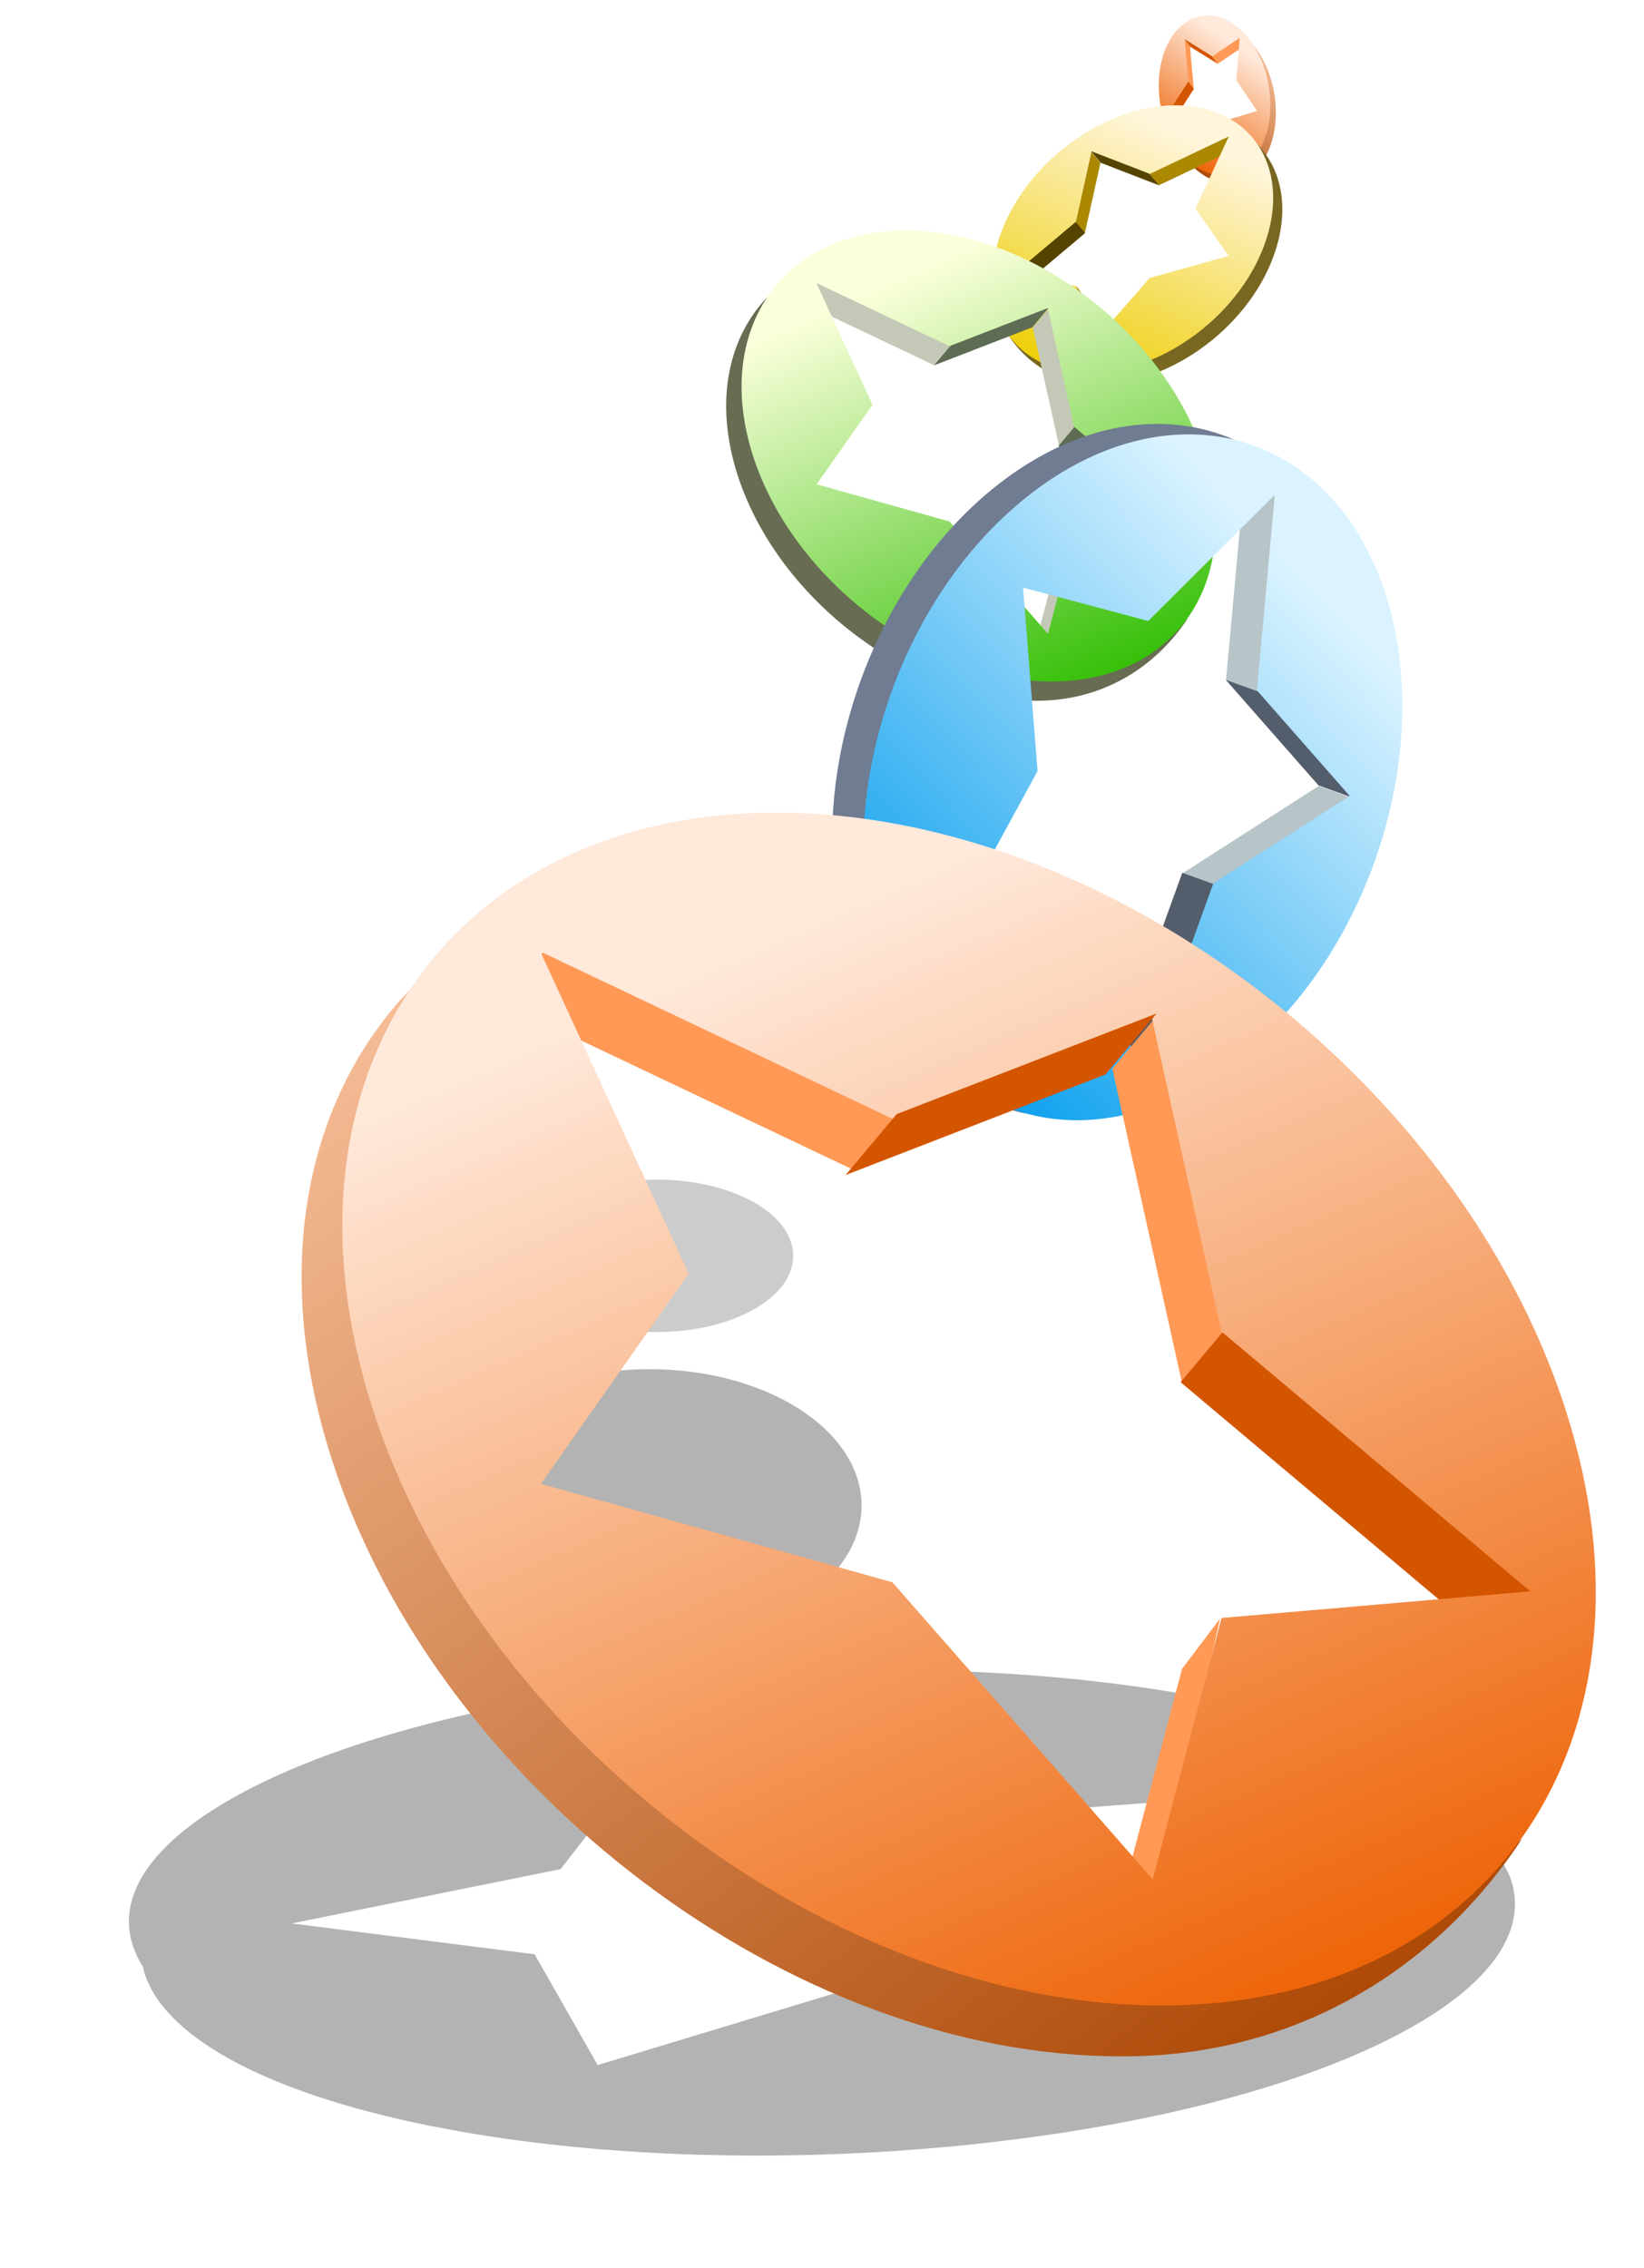
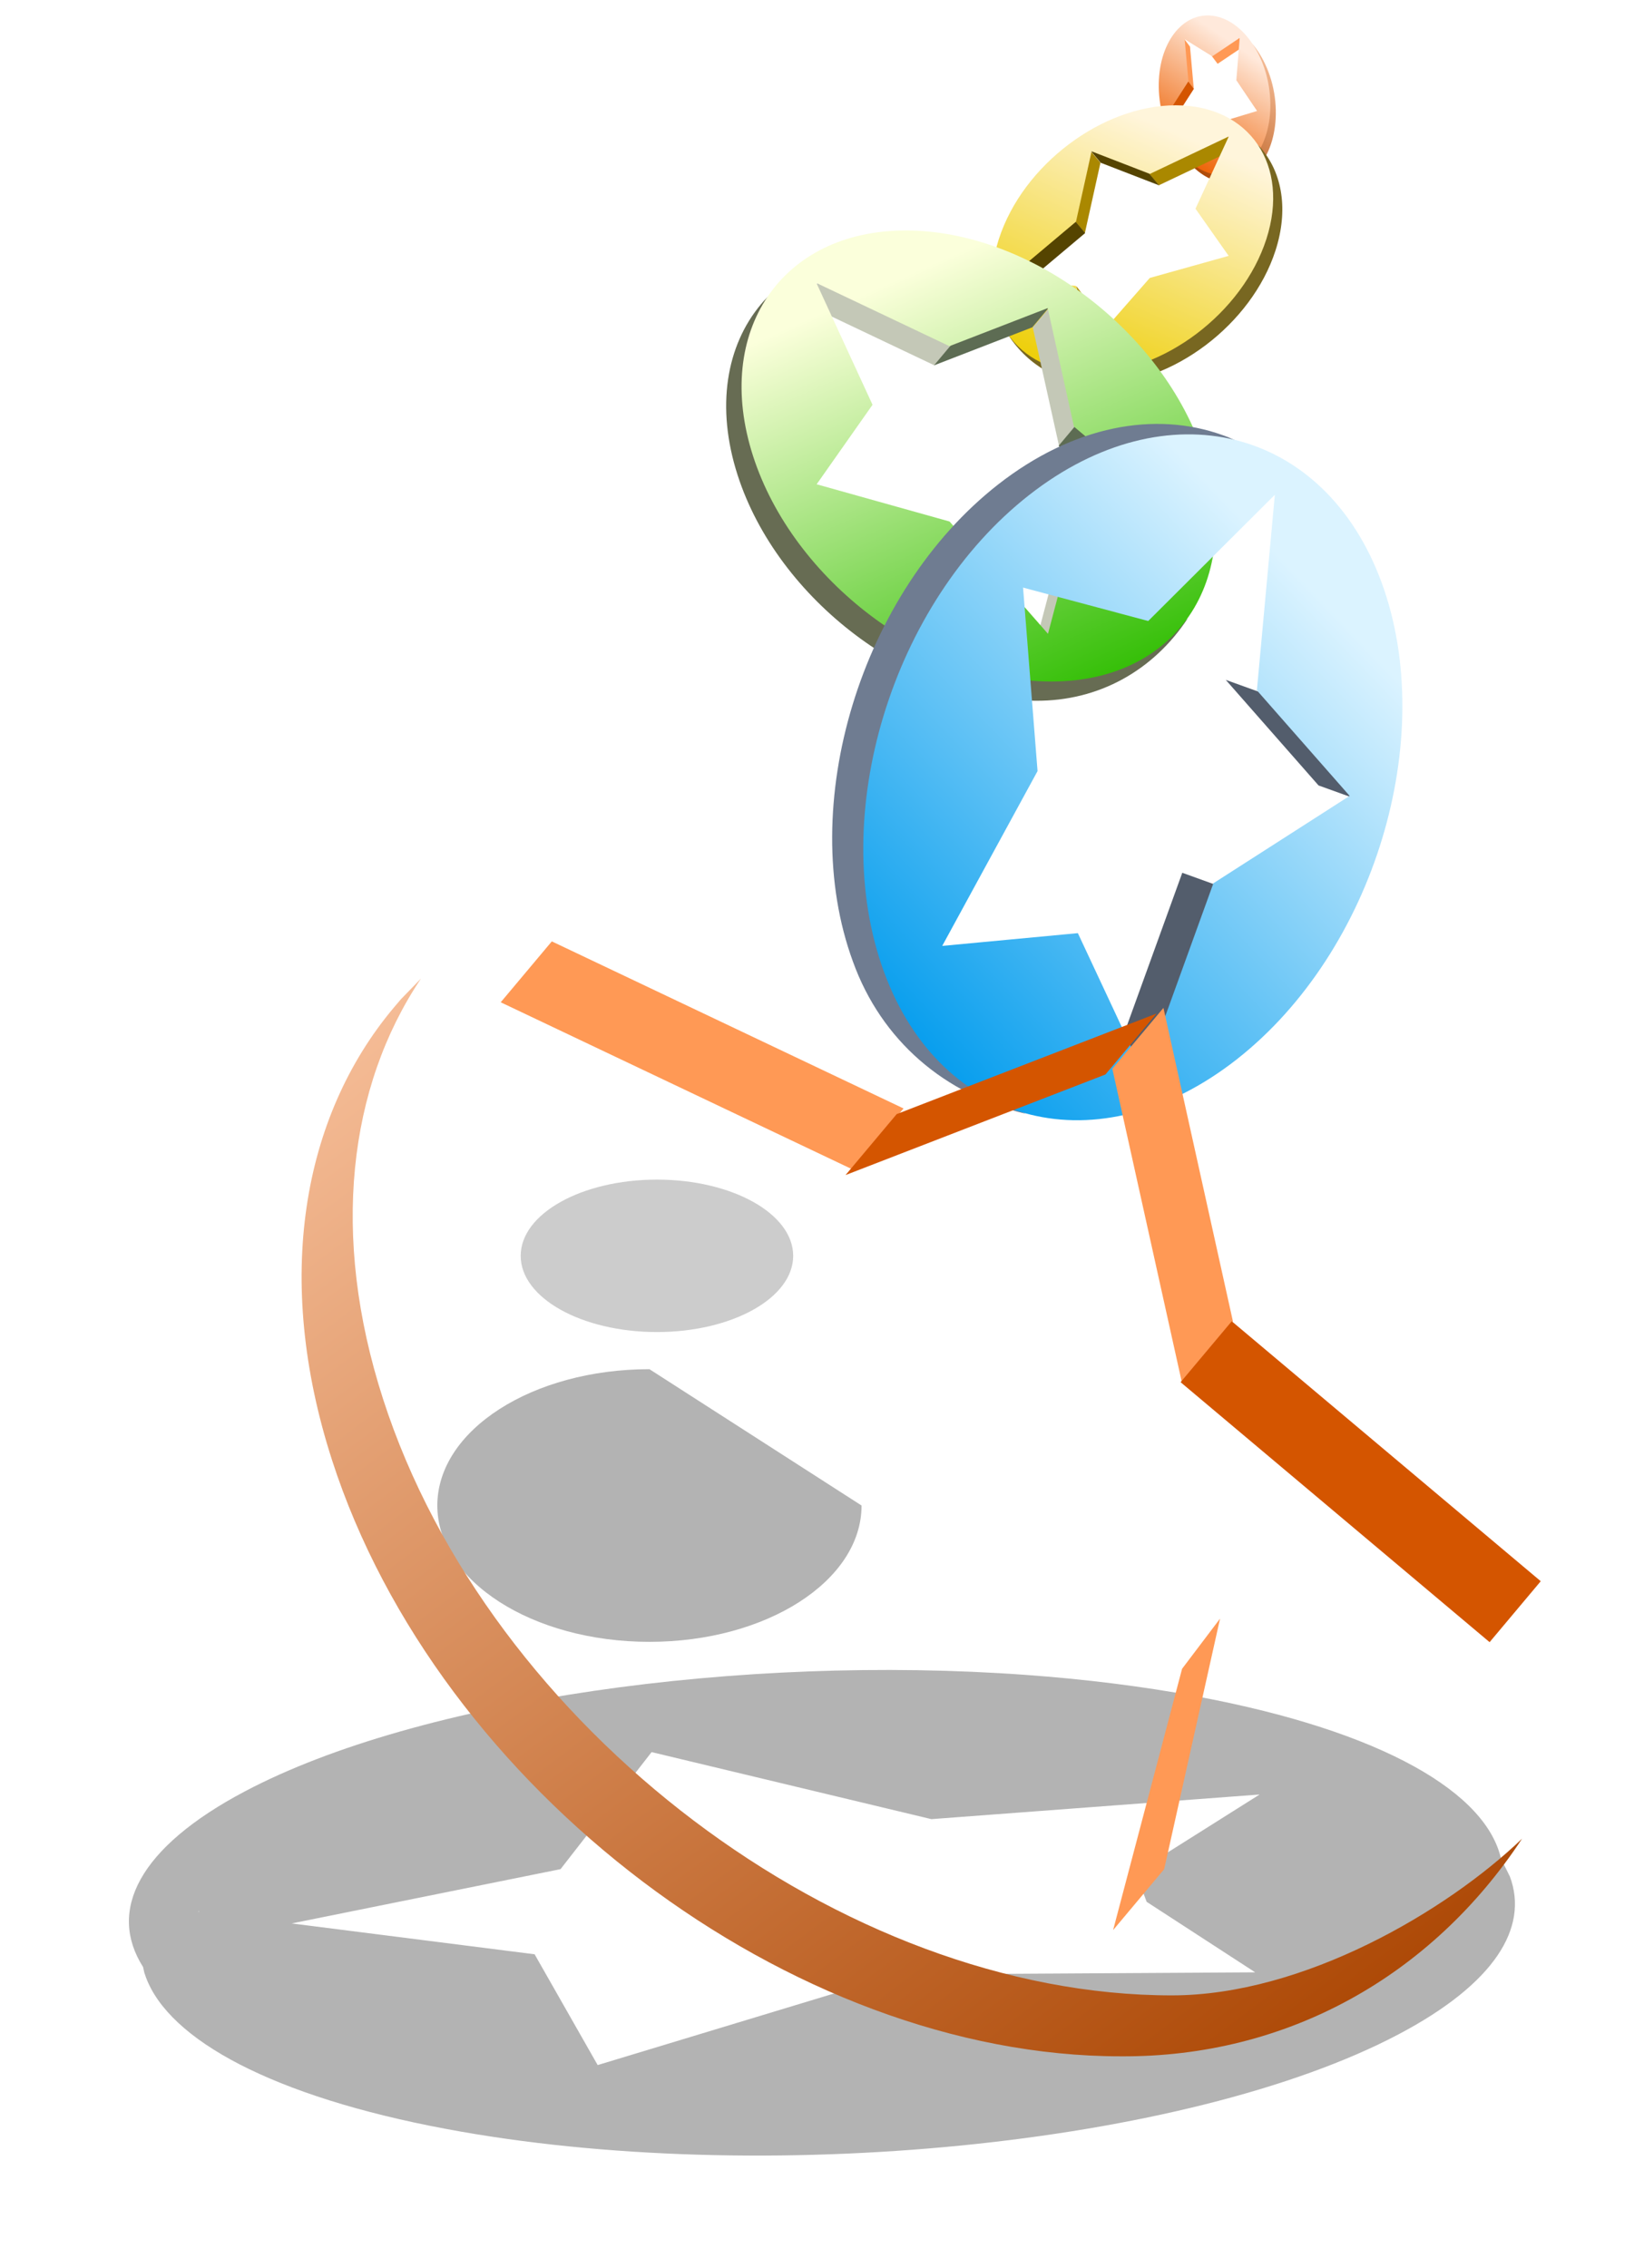
<svg xmlns="http://www.w3.org/2000/svg" xmlns:ns1="http://sodipodi.sourceforge.net/DTD/sodipodi-0.dtd" xmlns:ns2="http://www.inkscape.org/namespaces/inkscape" xmlns:xlink="http://www.w3.org/1999/xlink" id="svg2" ns1:docname="_svgclean2.svg" ns1:modified="TRUE" viewBox="0 0 674.45 930.31" ns1:version="0.32" version="1.1" ns2:output_extension="org.inkscape.output.svg.inkscape" ns2:version="0.48.3.1 r9886">
  <ns1:namedview id="base" bordercolor="#666666" ns2:pageshadow="2" ns2:guide-bbox="true" pagecolor="#ffffff" ns2:window-height="645" ns2:window-maximized="0" ns2:zoom="0.21460451" ns2:window-x="0" showgrid="false" borderopacity="1.0" ns2:current-layer="layer1" ns2:cx="-550.239" ns2:cy="683.53899" showguides="true" ns2:window-y="0" ns2:window-width="674" ns2:pageopacity="0.0" ns2:document-units="px" />
  <defs id="defs4">
    <linearGradient id="linearGradient11682">
      <stop id="stop11684" style="stop-color:#ed5f00" offset="0" />
      <stop id="stop11686" style="stop-color:#ffe9db" offset="1" />
    </linearGradient>
    <linearGradient id="linearGradient6671">
      <stop id="stop6673" style="stop-color:#aa4400" offset="0" />
      <stop id="stop6675" style="stop-color:#ffccaa" offset="1" />
    </linearGradient>
    <filter id="filter19788" height="1.388" width="1.155" color-interpolation-filters="sRGB" y="-.194" x="-.077" ns2:collect="always">
      <feGaussianBlur id="feGaussianBlur19790" stdDeviation="13.862" ns2:collect="always" />
    </filter>
    <filter id="filter12691" ns2:collect="always" color-interpolation-filters="sRGB">
      <feGaussianBlur id="feGaussianBlur12693" stdDeviation="1.218" ns2:collect="always" />
    </filter>
    <filter id="filter12695" ns2:collect="always" color-interpolation-filters="sRGB">
      <feGaussianBlur id="feGaussianBlur12697" stdDeviation="1.218" ns2:collect="always" />
    </filter>
    <filter id="filter12699" ns2:collect="always" color-interpolation-filters="sRGB">
      <feGaussianBlur id="feGaussianBlur12701" stdDeviation="1.218" ns2:collect="always" />
    </filter>
    <filter id="filter12703" ns2:collect="always" color-interpolation-filters="sRGB">
      <feGaussianBlur id="feGaussianBlur12705" stdDeviation="1.218" ns2:collect="always" />
    </filter>
    <filter id="filter12707" ns2:collect="always" color-interpolation-filters="sRGB">
      <feGaussianBlur id="feGaussianBlur12709" stdDeviation="1.218" ns2:collect="always" />
    </filter>
    <filter id="filter15166" height="1.196" width="1.267" color-interpolation-filters="sRGB" y="-.098" x="-.134" ns2:collect="always">
      <feGaussianBlur id="feGaussianBlur15168" stdDeviation="8.776" ns2:collect="always" />
    </filter>
    <filter id="filter15170" height="1.196" width="1.447" color-interpolation-filters="sRGB" y="-.098" x="-.224" ns2:collect="always">
      <feGaussianBlur id="feGaussianBlur15172" stdDeviation="8.776" ns2:collect="always" />
    </filter>
    <filter id="filter15174" height="1.679" width="3.409" color-interpolation-filters="sRGB" y="-.339" x="-1.204" ns2:collect="always">
      <feGaussianBlur id="feGaussianBlur15176" stdDeviation="8.776" ns2:collect="always" />
    </filter>
    <filter id="filter15178" height="3.029" width="1.874" color-interpolation-filters="sRGB" y="-1.014" x="-.437" ns2:collect="always">
      <feGaussianBlur id="feGaussianBlur15180" stdDeviation="8.776" ns2:collect="always" />
    </filter>
    <filter id="filter15182" height="1.258" width="1.348" color-interpolation-filters="sRGB" y="-.129" x="-.174" ns2:collect="always">
      <feGaussianBlur id="feGaussianBlur15184" stdDeviation="8.776" ns2:collect="always" />
    </filter>
    <filter id="filter17347" ns2:collect="always" color-interpolation-filters="sRGB">
      <feGaussianBlur id="feGaussianBlur17349" stdDeviation="4.164" ns2:collect="always" />
    </filter>
    <filter id="filter17351" ns2:collect="always" color-interpolation-filters="sRGB">
      <feGaussianBlur id="feGaussianBlur17353" stdDeviation="4.164" ns2:collect="always" />
    </filter>
    <filter id="filter17355" height="1.302" width="1.269" color-interpolation-filters="sRGB" y="-.151" x="-.134" ns2:collect="always">
      <feGaussianBlur id="feGaussianBlur17357" stdDeviation="4.164" ns2:collect="always" />
    </filter>
    <filter id="filter17359" height="1.6" width="1.311" color-interpolation-filters="sRGB" y="-.3" x="-.156" ns2:collect="always">
      <feGaussianBlur id="feGaussianBlur17361" stdDeviation="4.164" ns2:collect="always" />
    </filter>
    <filter id="filter17363" ns2:collect="always" color-interpolation-filters="sRGB">
      <feGaussianBlur id="feGaussianBlur17365" stdDeviation="4.164" ns2:collect="always" />
    </filter>
    <linearGradient id="linearGradient17381" y2="73.963" xlink:href="#linearGradient6671" gradientUnits="userSpaceOnUse" x2="170.47" gradientTransform="matrix(.326 -.391 -.391 -.326 -189.38 -447.71)" y1="404.24" x1="417.28" ns2:collect="always" />
    <linearGradient id="linearGradient17383" y2="70.45" xlink:href="#linearGradient11682" gradientUnits="userSpaceOnUse" x2="313.67" gradientTransform="matrix(.326 -.391 -.391 -.326 -221.3 -448.91)" y1="353.36" x1="438.35" ns2:collect="always" />
    <linearGradient id="linearGradient20900" y2="73.963" xlink:href="#linearGradient6671" gradientUnits="userSpaceOnUse" x2="170.47" gradientTransform="matrix(1.684,0,0,1.684,-697.11,-491.38)" y1="404.24" x1="417.28" ns2:collect="always" />
    <linearGradient id="linearGradient20902" y2="70.45" xlink:href="#linearGradient11682" gradientUnits="userSpaceOnUse" x2="313.67" gradientTransform="matrix(1.684,0,0,1.684,-761.73,-407.79)" y1="353.36" x1="438.35" ns2:collect="always" />
    <linearGradient id="linearGradient21896" y2="70.45" gradientUnits="userSpaceOnUse" x2="313.67" gradientTransform="matrix(.36 .981 -.981 .36 366.79 -744.54)" y1="353.36" x1="438.35" ns2:collect="always">
      <stop id="stop21884" style="stop-color:#009bed" offset="0" />
      <stop id="stop21886" style="stop-color:#dbf3ff" offset="1" />
    </linearGradient>
    <linearGradient id="linearGradient22885" y2="70.45" gradientUnits="userSpaceOnUse" x2="313.67" gradientTransform="translate(-144.46,-543.84)" y1="353.36" x1="438.35" ns2:collect="always">
      <stop id="stop22874" style="stop-color:#2ebd00" offset="0" />
      <stop id="stop22876" style="stop-color:#fbffdb" offset="1" />
    </linearGradient>
    <linearGradient id="linearGradient22907" y2="70.45" gradientUnits="userSpaceOnUse" x2="313.67" gradientTransform="matrix(-.684 0 0 .684 51.038 -874.66)" y1="353.36" x1="438.35" ns2:collect="always">
      <stop id="stop22894" style="stop-color:#edcd00" offset="0" />
      <stop id="stop22896" style="stop-color:#fff5db" offset="1" />
    </linearGradient>
    <filter id="filter23047" height="1.48" width="2.003" color-interpolation-filters="sRGB" y="-.24" x="-.501" ns2:collect="always">
      <feGaussianBlur id="feGaussianBlur23049" stdDeviation="17.037" ns2:collect="always" />
    </filter>
  </defs>
  <g id="layer1" ns2:label="Ebene 1" ns2:groupmode="layer" transform="translate(-11.457 -51.819)">
    <path id="path2305" ns1:rx="33.978962" ns1:ry="71.046921" style="color:#000000;filter:url(#filter23047);fill:#cccccc" ns1:type="arc" d="m-972 29.904c0 39.238-15.213 71.047-33.979 71.047s-33.979-31.809-33.979-71.047 15.213-71.047 33.979-71.047c18.725 0 33.92 31.674 33.979 70.825" ns1:open="true" ns2:export-ydpi="56" ns2:export-filename="F:\Inkscape\Flyingstars.png" transform="matrix(1.645 0 0 .44 1935.8 553.73)" ns1:cy="29.904306" ns1:cx="-1005.9832" ns2:export-xdpi="56" ns1:end="6.2800626" ns1:start="0" />
-     <path id="path22909" ns1:rx="33.978962" ns1:ry="71.046921" style="color:#000000;filter:url(#filter23047);fill:#b3b3b3" ns1:type="arc" d="m-972 29.904c0 39.238-15.213 71.047-33.979 71.047s-33.979-31.809-33.979-71.047 15.213-71.047 33.979-71.047c18.725 0 33.92 31.674 33.979 70.825" ns1:open="true" ns2:export-ydpi="56" ns2:export-filename="F:\Inkscape\Flyingstars.png" transform="matrix(2.561 0 0 .787 2854.2 645.76)" ns1:cy="29.904306" ns1:cx="-1005.9832" ns2:export-xdpi="56" ns1:end="6.2800626" ns1:start="0" />
+     <path id="path22909" ns1:rx="33.978962" ns1:ry="71.046921" style="color:#000000;filter:url(#filter23047);fill:#b3b3b3" ns1:type="arc" d="m-972 29.904c0 39.238-15.213 71.047-33.979 71.047s-33.979-31.809-33.979-71.047 15.213-71.047 33.979-71.047" ns1:open="true" ns2:export-ydpi="56" ns2:export-filename="F:\Inkscape\Flyingstars.png" transform="matrix(2.561 0 0 .787 2854.2 645.76)" ns1:cy="29.904306" ns1:cx="-1005.9832" ns2:export-xdpi="56" ns1:end="6.2800626" ns1:start="0" />
    <g id="g17374" ns2:export-ydpi="56" ns2:export-xdpi="56" ns2:export-filename="F:\Inkscape\Flyingstars.png" transform="matrix(.499 .875 -.507 .289 269.03 524.9)">
      <path id="path6740" style="color:#000000;filter:url(#filter15182);fill:#ff9955" d="m-180.65-565.79-10.18 0.02 12.45-48.26 10.18-0.02-12.45 48.26zm43.65-65.55-10.17 0.03-25.09-32.54 10.18-0.02 25.08 32.53zm-55.34-55.65-8.04-0.39-31.33-14.66 10.17-0.02 29.2 15.07z" ns2:transform-center-x="2.5274211" ns2:transform-center-y="-6.0863435" transform="matrix(-.448 .097 -.136 -.455 -429.92 -1001.6)" ns2:connector-curvature="0" ns1:nodetypes="ccccccccccccccc" />
-       <path id="path6742" style="color:#000000;filter:url(#filter15178);fill:#d45500" d="m-168.29-613.93 31.2-17.29-10.18 0.03-31.21 17.28 10.19-0.02z" ns2:transform-center-x="20.432702" ns2:transform-center-y="-6.5665049" transform="matrix(-.448 .097 -.136 -.455 -429.92 -1001.6)" ns2:connector-curvature="0" />
      <path id="path6744" style="color:#000000;filter:url(#filter15174);fill:#d45500" d="m-162.17-663.75-0.18-51.68-10.18 0.02 0.18 51.68 10.18-0.02z" ns2:transform-center-x="7.0272035" ns2:transform-center-y="23.007176" transform="matrix(-.448 .097 -.136 -.455 -429.92 -1001.6)" ns2:connector-curvature="0" />
      <path id="path6746" style="color:#000000;filter:url(#filter15170);fill:url(#linearGradient17381)" d="m-198.73-555.71-1.4 0.01c-18.28 0.04-36.52-10.48-49.49-31.03-23.63-37.44-20.87-94.07 6.14-126.41 13.56-16.46 33.43-23.96 54.31-21.58-13.29 1.47-33.33 8.62-44.13 21.56-27.01 32.34-29.77 88.97-6.15 126.41 11.76 18.62 27.84 29 44.36 30.76 0 0 0 0.01 0.01 0.01l-3.65 0.27z" ns2:transform-center-x="-10.366274" ns2:transform-center-y="-0.078380601" transform="matrix(-.448 .097 -.136 -.455 -429.92 -1001.6)" ns2:connector-curvature="0" ns1:nodetypes="ccsccssscc" />
      <path id="path6748" style="color:#000000;filter:url(#filter15166);fill:url(#linearGradient17383)" d="m-149.55-577.32c-27.01 32.34-68.11 28.2-91.74-9.24-23.62-37.44-20.86-94.08 6.15-126.41 27.01-32.34 68.09-28.21 91.72 9.23l0.13 0.22c23.49 37.46 20.69 93.93-6.26 126.2zm-33.04 11.84 12.45-48.27 31.2-17.28-25.08-32.54-0.18-51.68-27.95 28.15-31.32-14.66 7.81 49.94-19.17 42.61 32.78 2.72 19.46 41.01z" ns2:transform-center-x="1.8776756" ns2:transform-center-y="0.36547981" transform="matrix(-.448 .097 -.136 -.455 -429.92 -1001.6)" ns2:connector-curvature="0" />
    </g>
    <g id="g22900" ns2:export-ydpi="56" ns2:export-xdpi="56" ns2:export-filename="F:\Inkscape\Flyingstars.png" transform="matrix(.787 0 0 .787 294.19 658.39)">
      <path id="path6724" style="color:#000000;filter:url(#filter17363);fill:#aa8800" d="m-104.48-815.92 8.782 10.48-60.482 28.72-8.79-10.47 60.49-28.73zm-105.18 11.44 8.79 10.47-11.95 53.88-8.79-10.47 11.95-53.88zm-9.74 104.99 6.54 8.63 11.86 44.92-8.79-10.47-9.61-43.08z" ns1:nodetypes="ccccccccccccccc" ns2:connector-curvature="0" transform="matrix(.68 0 0 .68 350.99 -145.99)" />
      <path id="path6726" d="m-164.77-787.2-44.69-17.29 8.79 10.48 44.7 17.29-8.8-10.48z" style="color:#000000;filter:url(#filter17359);fill:#554400" ns2:connector-curvature="0" transform="matrix(.68 0 0 .68 350.99 -145.99)" />
      <path id="path6728" d="m-221.41-750.61-53.13 44.69 8.79 10.48 53.14-44.69-8.8-10.48z" style="color:#000000;filter:url(#filter17355);fill:#554400" ns2:connector-curvature="0" transform="matrix(.68 0 0 .68 350.99 -145.99)" />
      <path id="path6730" style="color:#000000;filter:url(#filter17351);fill:#786721" d="m-78.523-805.96 1.218 1.43c15.784 18.82 20.646 46.69 10.622 77.76-18.259 56.6-79.027 102.52-135.63 102.52-28.65 0.19-53.49-13.83-69.02-37.41 12.96 12.44 37.58 26.94 60.23 26.94 56.6 0 117.37-45.92 135.63-102.52 9.085-28.16 5.936-53.68-6.473-72.22-0.003-0.01 0.003-0.02 0-0.02l3.42 3.52z" ns1:nodetypes="ccsccssscc" ns2:connector-curvature="0" transform="matrix(.68 0 0 .68 350.99 -145.99)" />
      <path id="path6732" d="m-143.15-838.05c56.605 0 87.722 45.94 69.463 102.54-18.26 56.61-79.033 102.53-135.63 102.53-56.6 0-87.72-45.92-69.46-102.53l0.11-0.32c18.4-56.49 79.03-102.22 135.52-102.22zm40.65 23.87-60.48 28.72-44.69-17.29-11.95 53.88-53.13 44.69 53.09 4.58 11.86 44.92 44.75-51.06 60.45-16.92-25.42-36.14 25.52-55.38z" style="color:#000000;filter:url(#filter17347);fill:url(#linearGradient22907)" ns2:connector-curvature="0" transform="matrix(.68 0 0 .68 350.99 -145.99)" />
    </g>
    <g id="g22878" ns2:export-ydpi="56" ns2:export-xdpi="56" ns2:export-filename="F:\Inkscape\Flyingstars.png" transform="matrix(.787 0 0 .787 242.51 653.38)">
      <path id="path11588" style="color:#000000;filter:url(#filter12707);fill:#c4c8b7" d="m82.93-457.95-12.844 15.31 88.434 42 12.85-15.31-88.44-42zm153.78 16.72-12.84 15.31 17.47 78.78 12.84-15.31-17.47-78.78zm14.24 153.5-9.55 12.62-17.34 65.69 12.84-15.31 14.05-63z" ns1:nodetypes="ccccccccccccccc" ns2:connector-curvature="0" transform="matrix(.784 0 0 .784 69.251 -259.86)" />
      <path id="path11590" d="m171.07-415.97 65.35-25.28-12.86 15.32-65.34 25.29 12.85-15.33z" style="color:#000000;filter:url(#filter12703);fill:#5d6c53" ns2:connector-curvature="0" transform="matrix(.784 0 0 .784 69.251 -259.86)" />
      <path id="path11592" d="m253.89-362.47 77.68 65.35-12.85 15.32-77.69-65.34 12.86-15.33z" style="color:#000000;filter:url(#filter12699);fill:#5d6c53" ns2:connector-curvature="0" transform="matrix(.784 0 0 .784 69.251 -259.86)" />
      <path id="path11594" style="color:#000000;filter:url(#filter12695);fill:#676c53" d="m44.975-443.39-1.782 2.09c-23.078 27.51-30.187 68.26-15.531 113.69 26.698 82.76 115.55 149.91 198.31 149.91 41.89 0.27 78.2-20.23 100.92-54.71-18.95 18.2-54.96 39.4-88.07 39.4-82.76 0-171.62-67.15-198.31-149.91-13.283-41.16-8.679-78.49 9.465-105.59 0.004-0.01-0.005-0.03 0-0.04l-5 5.16z" ns1:nodetypes="ccsccssscc" ns2:connector-curvature="0" transform="matrix(.784 0 0 .784 69.251 -259.86)" />
      <path id="path11596" d="m139.47-490.32c-82.766 0-128.26 67.18-101.57 149.94 26.702 82.76 115.55 149.9 198.32 149.9 82.76 0 128.26-67.14 101.56-149.9l-0.16-0.47c-26.9-82.6-115.56-149.47-198.15-149.47zm-59.441 34.91 88.441 42 65.34-25.29 17.47 78.79 77.69 65.34-77.63 6.69-17.34 65.68-65.44-74.65-88.375-24.75 37.155-52.85-37.311-80.96z" style="color:#000000;filter:url(#filter12691);fill:url(#linearGradient22885)" ns2:connector-curvature="0" transform="matrix(.784 0 0 .784 69.251 -259.86)" />
    </g>
    <g id="g21889" ns2:export-ydpi="56" ns2:export-xdpi="56" ns2:export-filename="F:\Inkscape\Flyingstars.png" transform="matrix(.787 0 0 .787 250.44 642.27)">
-       <path id="path12724" ns2:connector-curvature="0" ns1:nodetypes="ccccccccccccccc" style="color:#000000;fill:#b7c4c8" d="m364.42-490.47-19.65-7.08-9.36 101.91 19.66 7.08 9.35-101.91zm38.99 156.93-19.65-7.09-71.01 45.52 19.65 7.09 71.01-45.52zm-145.5 69.27-15.82-4.83-70.71 6.64 19.66 7.09 66.87-8.9z" />
      <path id="path12726" style="color:#000000;fill:#535d6c" ns2:connector-curvature="0" d="m354.97-388.85 48.35 55.01-19.66-7.09-48.35-55.01 19.66 7.09z" />
      <path id="path12728" style="color:#000000;fill:#535d6c" ns2:connector-curvature="0" d="m332.31-288.31-36.14 99.77-19.66-7.1 36.13-99.77 19.67 7.1z" />
      <path id="path12730" ns2:connector-curvature="0" ns1:nodetypes="ccsccssscc" style="color:#000000;fill:#6f7c91" d="m336.46-522.47-2.7-0.99c-35.3-12.74-77.85-5.03-117.15 25.71-71.59 56.01-105.47 167.39-75.66 248.6 14.82 41.2 48.02 69.45 90.04 79.32-24.68-12.04-58.46-39.74-70.39-72.23-29.81-81.21 4.07-192.59 75.66-248.6 35.61-27.86 73.9-36.78 107.03-28.75 0.01 0.01 0.02-0.01 0.03-0.01l-6.86-3.05z" />
      <path id="path12732" style="color:#000000;fill:url(#linearGradient21896)" ns2:connector-curvature="0" d="m416.55-446.65c-29.81-81.21-112.12-101.66-183.71-45.65-71.6 56.01-105.48 167.39-75.67 248.6 29.82 81.21 112.09 101.67 183.69 45.66l0.4-0.32c71.36-56.15 105.04-167.24 75.29-248.29zm-55.66-45.75-9.36 101.91 48.35 55.01-71.02 45.53-36.13 99.77-34.52-73.77-70.71 6.65 49.69-91.11-7.55-95.63 65.24 17.42 66.01-65.78z" />
    </g>
    <g id="g20892" ns2:export-ydpi="56" ns2:export-xdpi="56" ns2:export-filename="F:\Inkscape\Flyingstars.png" transform="matrix(.969 0 0 .969 604.92 692.93)">
      <path id="path13632" ns2:connector-curvature="0" style="color:#000000;filter:url(#filter19788);fill:#b3b3b3" transform="matrix(1.639,0,0,1.438,-719.22,-319.51)" d="m330.08 255.08c-73.49-6.06-156.64 7.17-201.67 34.28-27.49 16.55-35.535 35.13-26.31 51.71l0.31 1.61 0.43 1.42c6.02 18.44 32.77 35.05 77.47 44.61 81.41 17.41 191.7 4.91 246.19-27.89 24.58-14.79 33.62-31.22 28.67-46.38-1.78-4.08-2.17-4.94-2.22-5.07 0.01 0.13 0.02 0.26 0.03 0.4-3.47-19.91-30.7-38.09-78.35-48.28l-0.45-0.1c-14-2.97-28.85-5.05-44.1-6.31zm60.44 35.21-31.16 22.38-1.4-1.06 0.54 1.68-0.29 0.21 0.5 0.35 2.63 8.03 28.03 20.75-92.57 0.63-77.27 26.67-16.29-32.61-62.75-9.08 69.45-15.98 23.52-34.45 72.27 19.73 84.79-7.25zm-273.96 34.37 0.06 0.12-0.4-0.05 0.34-0.07z" />
      <path id="path6417" ns2:connector-curvature="0" ns1:nodetypes="ccccccccccccccc" style="color:#000000;fill:#ff9955" d="m-378.83-263.17-21.63 25.78 148.92 70.73 21.63-25.79-148.92-70.72zm258.95 28.15-21.63 25.79 29.42 132.65 21.622-25.78-29.412-132.66zm23.972 258.49-16.082 21.247-29.2 110.61 21.62-25.79 23.662-106.07z" />
      <path id="path6423" style="color:#000000;fill:#d45500" ns2:connector-curvature="0" d="m-90.961-102.38 130.82 110.03-21.651 25.797l-130.82-110.03 21.649-25.797z" />
      <path id="path6403" ns2:connector-curvature="0" ns1:nodetypes="ccsccssscc" style="color:#000000;fill:url(#linearGradient20900)" d="m-442.74-238.65-3 3.53c-38.86 46.31-50.83 114.93-26.16 191.43 44.96 139.36 194.58 252.43 333.94 252.43 70.524 0.46 131.68-34.07 169.92-92.12-31.9 30.63-92.538 66.33-148.3 66.33-139.36 0-288.97-113.06-333.93-252.42-22.36-69.32-14.61-132.16 15.95-177.81 0-0.01-0.01-0.04 0-0.05l-8.42 8.68z" />
-       <path id="path5244" style="color:#000000;fill:url(#linearGradient20902)" ns2:connector-curvature="0" d="m-283.63-317.67c-139.36 0-215.97 113.11-171.02 252.47 44.96 139.36 194.57 252.43 333.93 252.43s215.98-113.07 171.02-252.43l-0.261-0.786c-45.3-139.08-194.59-251.68-333.67-251.68zm-100.09 58.77 148.92 70.73 110.03-42.57 29.417 132.66 130.82 110.02-130.72 11.266-29.197 110.61-110.19-125.72-148.81-41.672 62.56-88.978-62.83-136.35z" />
      <path id="path6419" style="color:#000000;fill:#d45500" ns2:connector-curvature="0" d="m-232.82-190.06 110.03-42.57-21.65 25.8-110.03 42.57 21.65-25.8z" />
    </g>
  </g>
</svg>